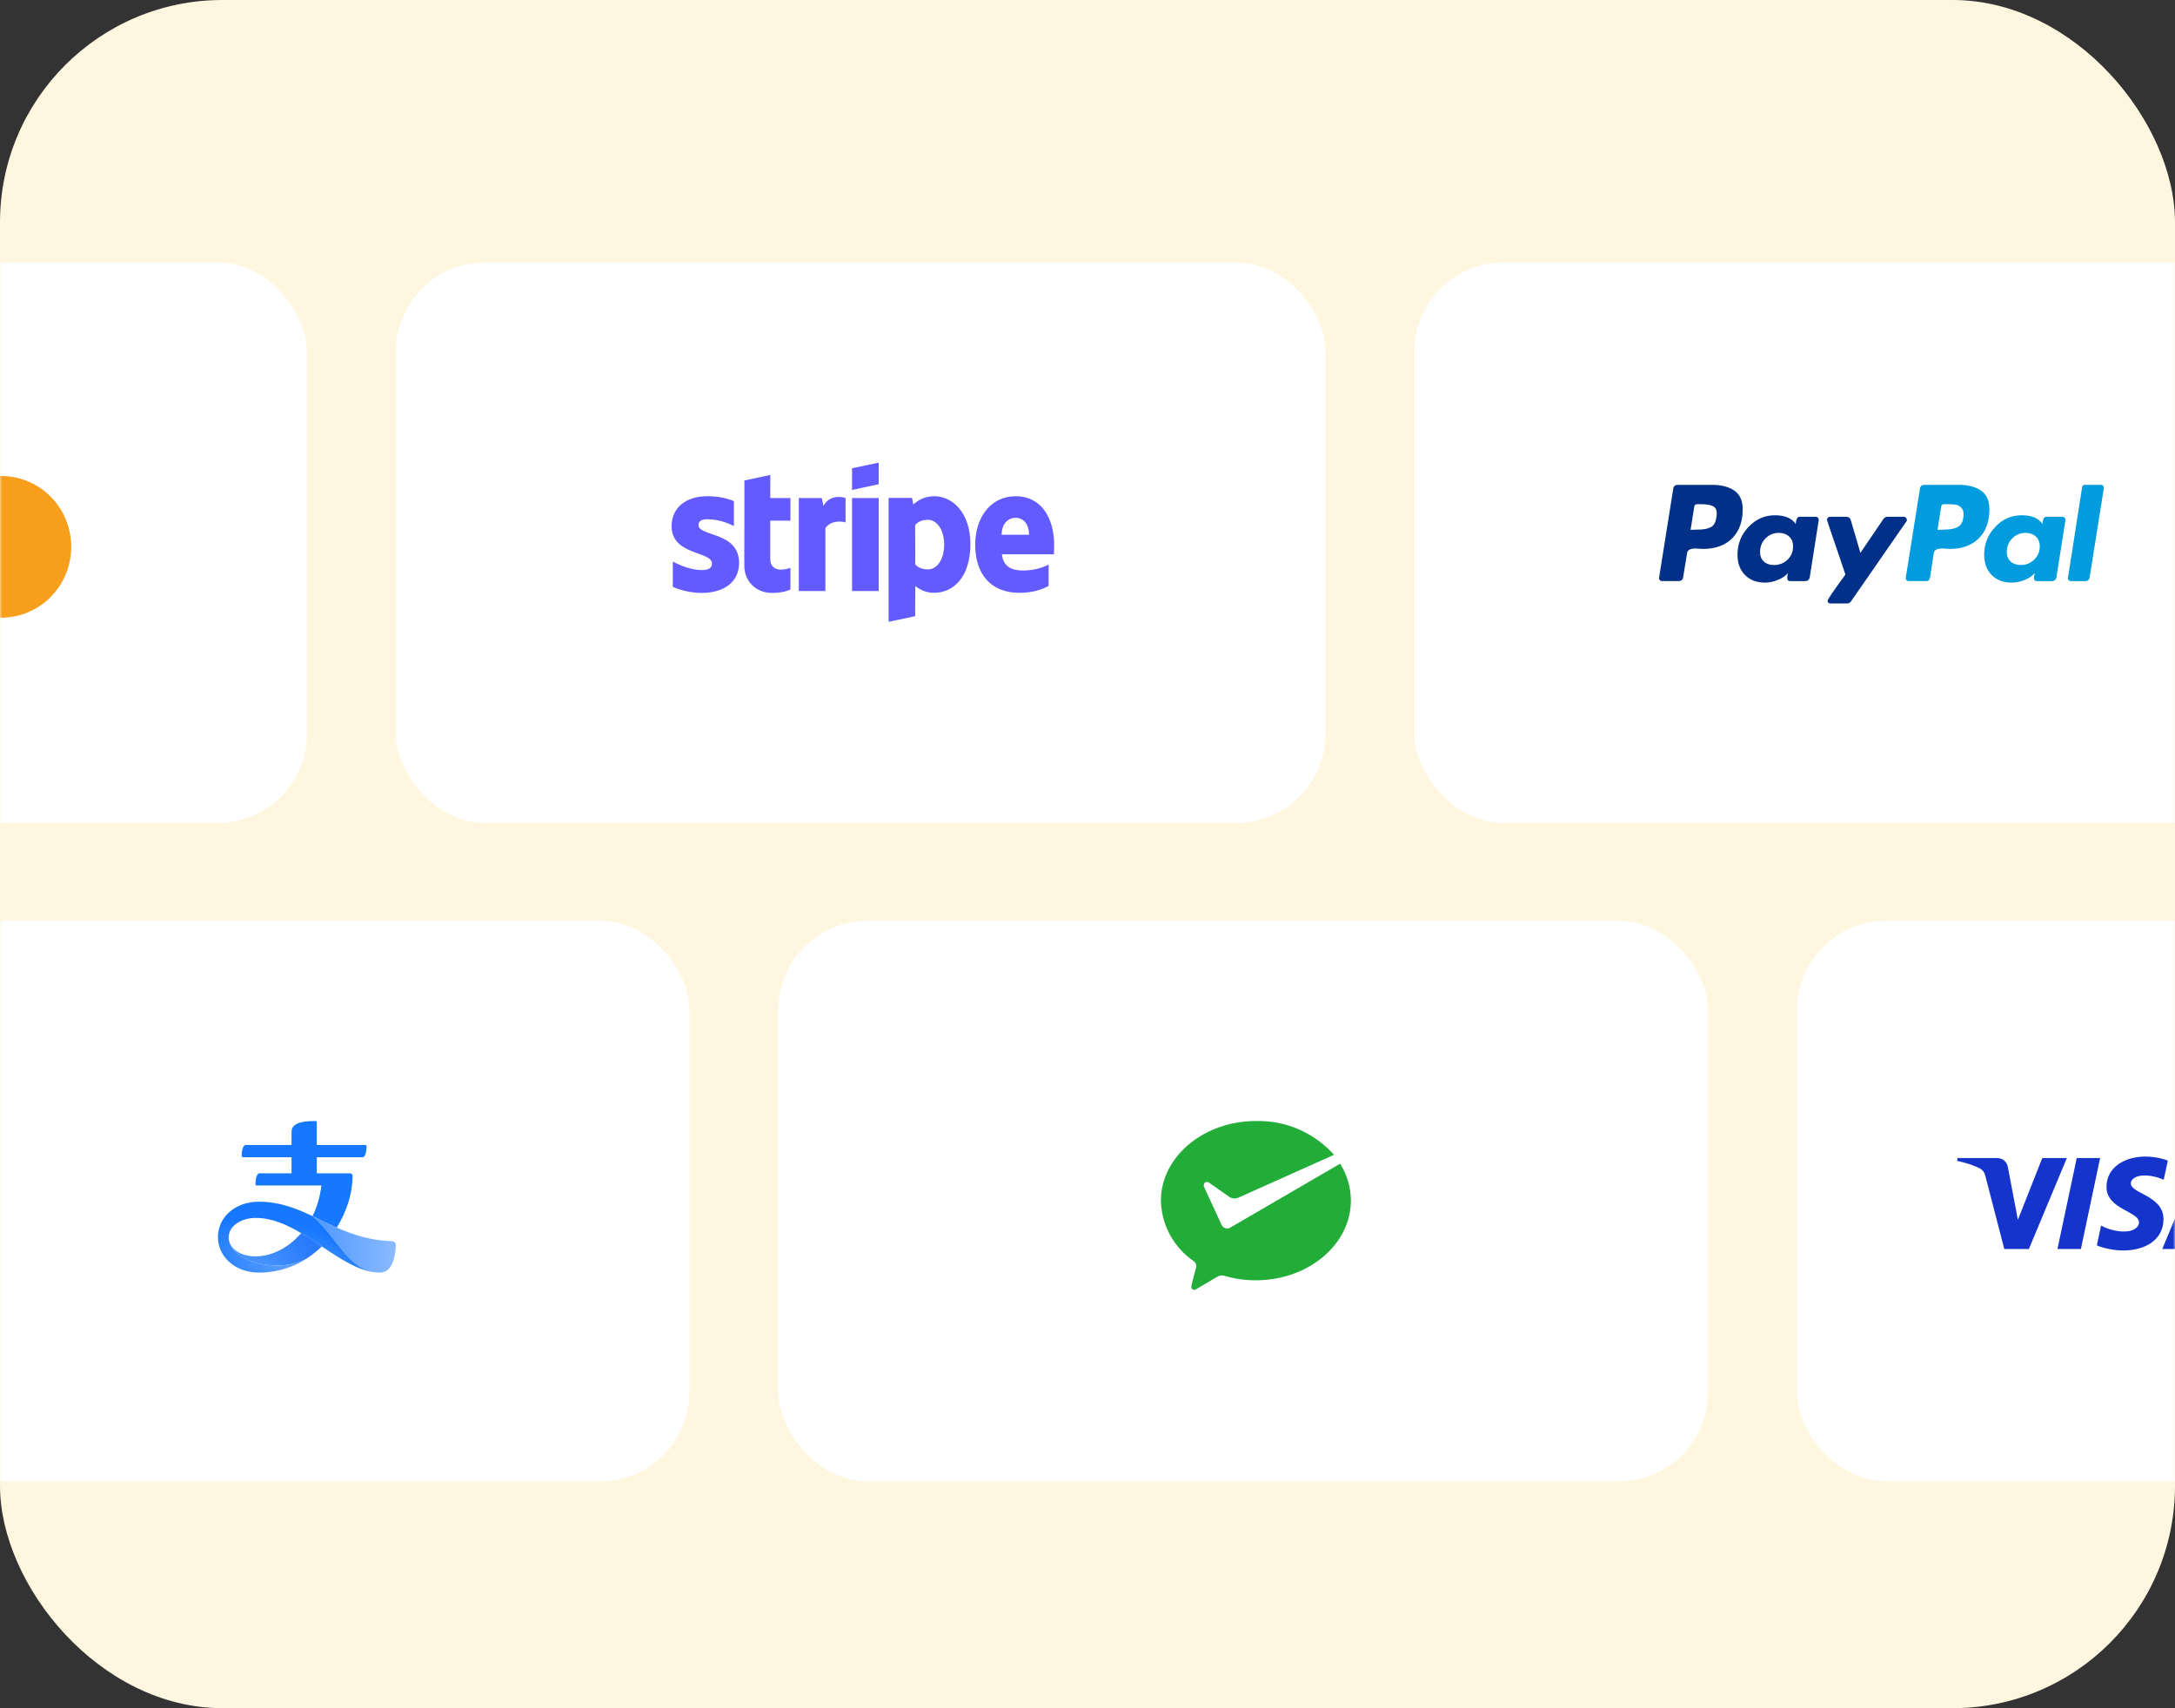
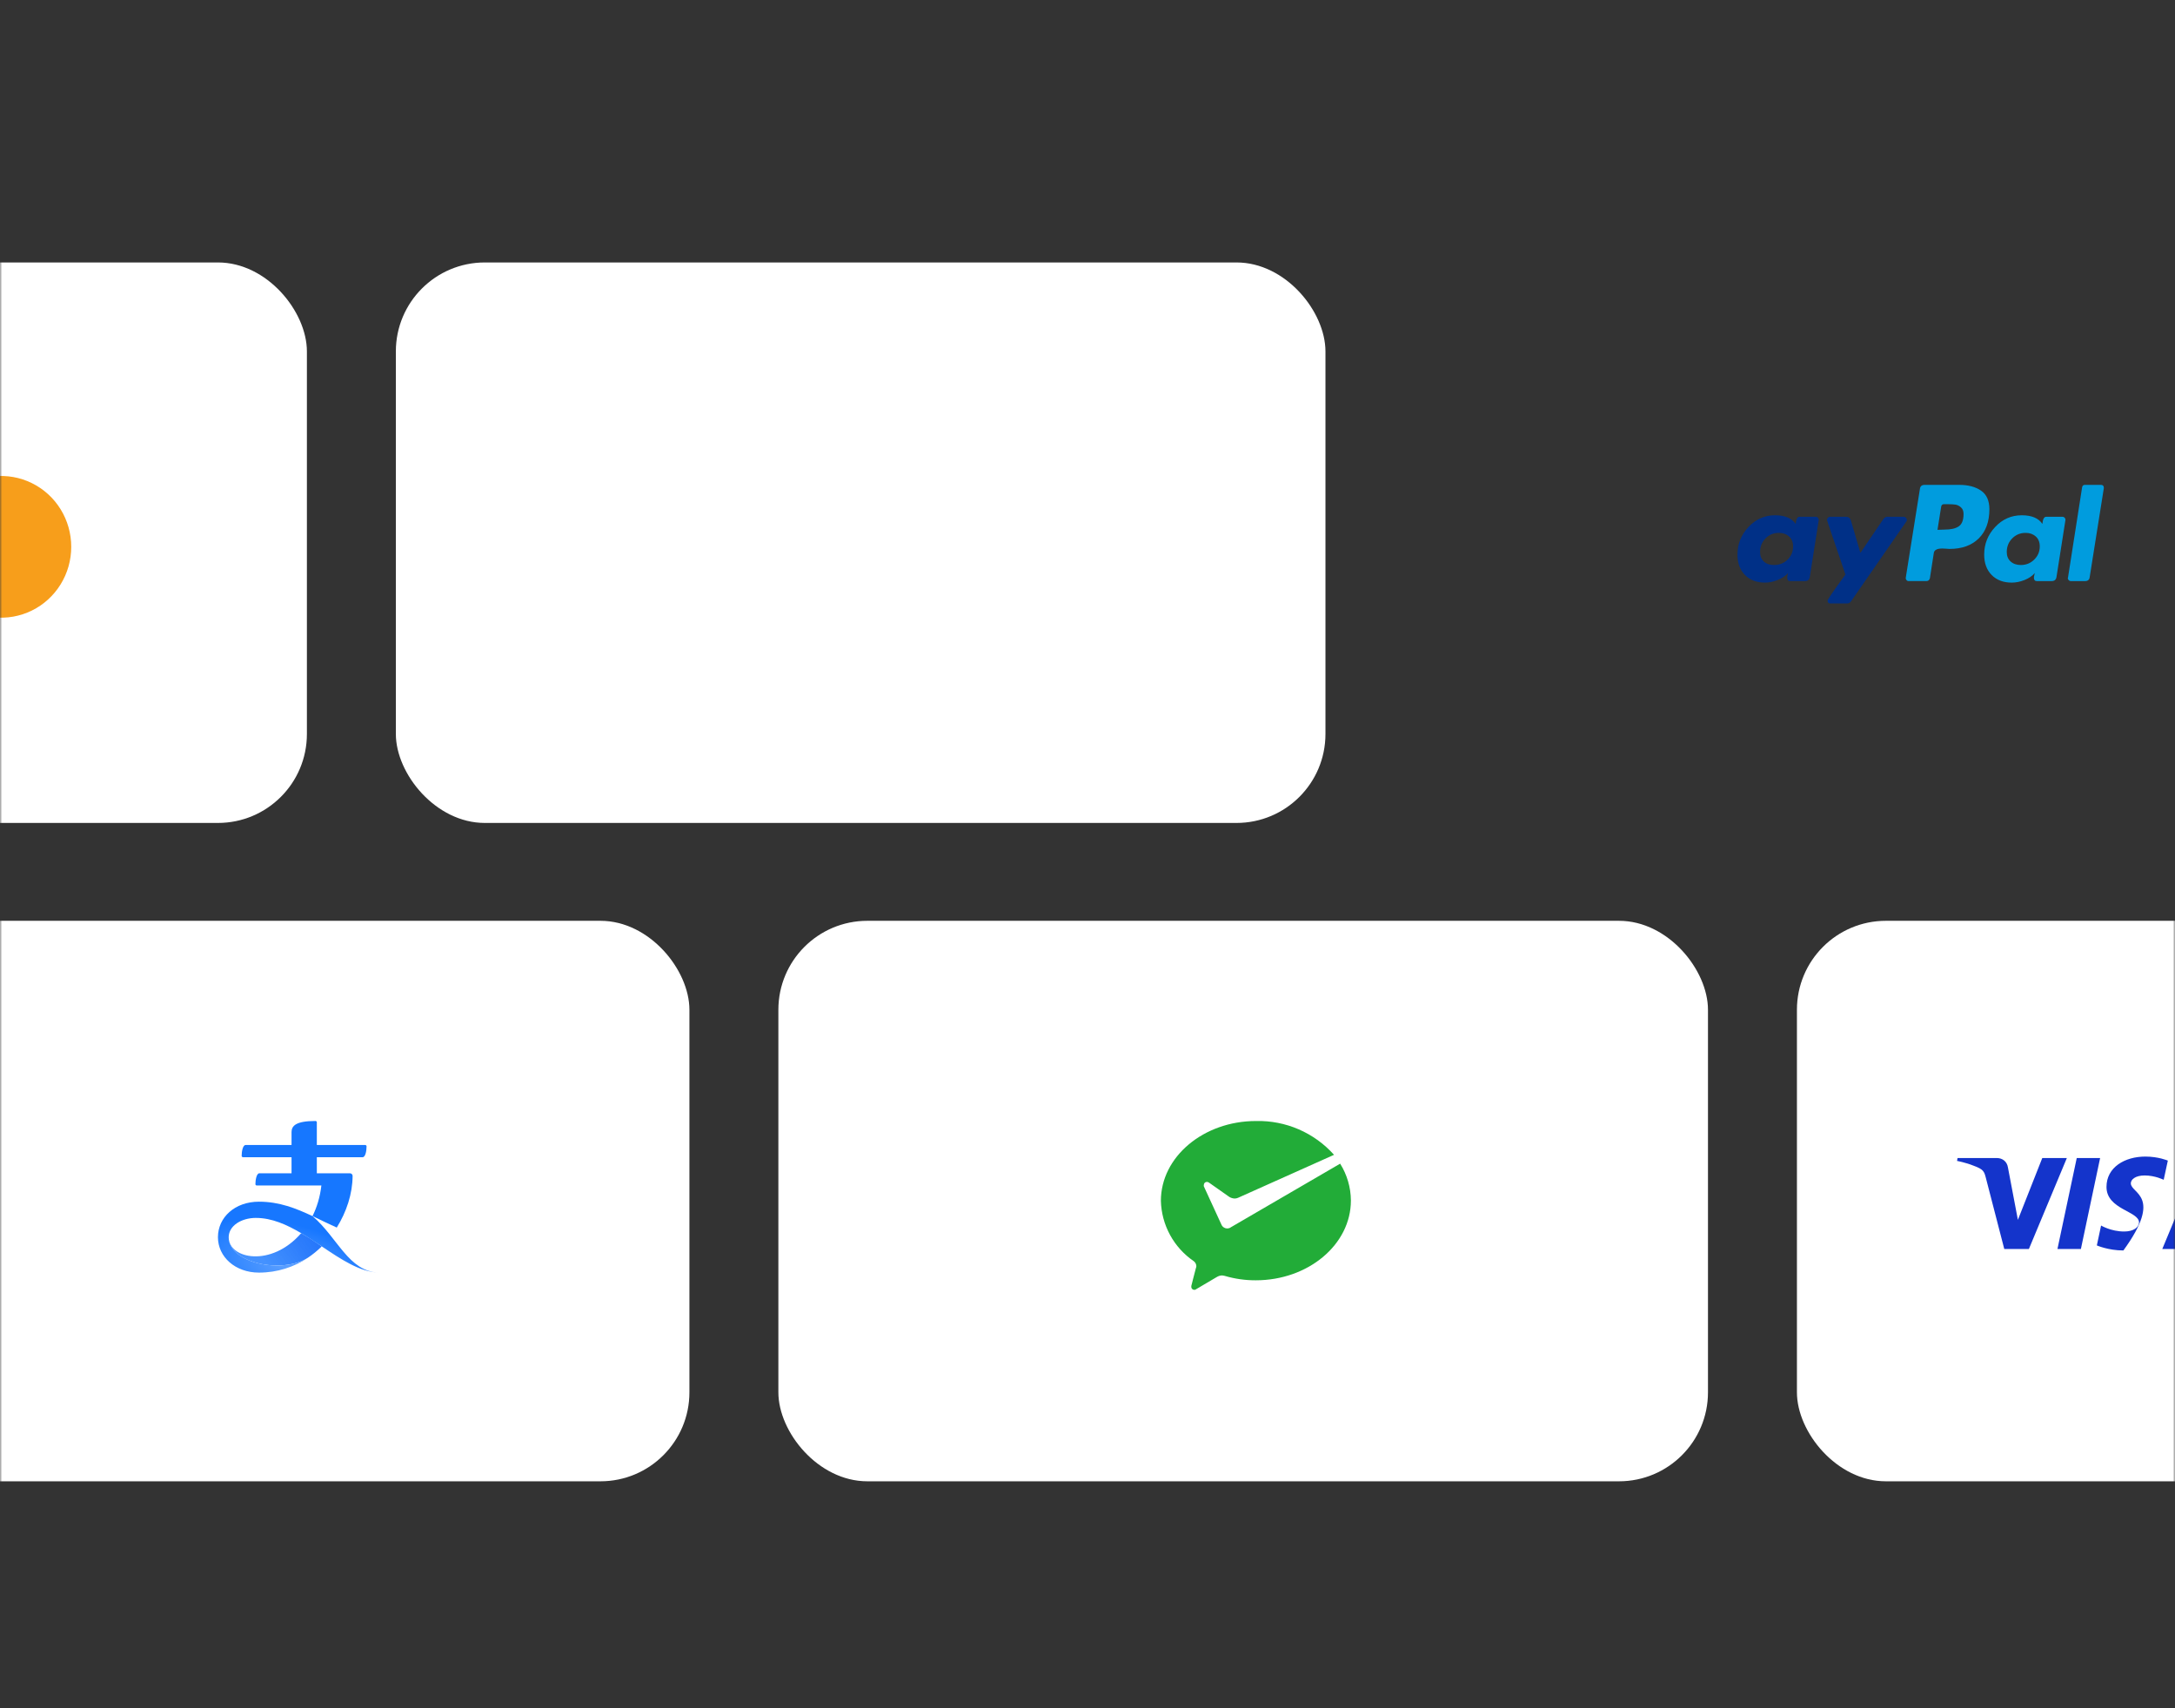
<svg xmlns="http://www.w3.org/2000/svg" width="489" height="384" viewBox="0 0 489 384" fill="none">
  <rect x="0" y="0" width="489" height="384" fill="#333333" stroke="none" />
-   <rect width="489" height="384" rx="50" fill="#FFF6E0" />
  <mask id="mask0_331_1786" style="mask-type:alpha" maskUnits="userSpaceOnUse" x="0" y="0" width="489" height="384">
    <rect width="489" height="384" rx="50" fill="#FFF6E0" />
  </mask>
  <g mask="url(#mask0_331_1786)">
    <rect x="89" y="59" width="209" height="126" rx="20" fill="white" />
    <rect x="-140" y="59" width="209" height="126" rx="20" fill="white" />
    <path d="M16.015 122.928C16.018 125.916 15.189 128.845 13.622 131.378C12.056 133.912 9.815 135.949 7.156 137.255C4.498 138.562 1.529 139.086 -1.41 138.767C-4.349 138.448 -7.14 137.299 -9.463 135.451C-7.593 133.957 -6.082 132.054 -5.043 129.886C-4.004 127.717 -3.464 125.339 -3.464 122.929C-3.464 120.52 -4.004 118.142 -5.043 115.973C-6.082 113.804 -7.593 111.902 -9.463 110.407C-7.14 108.56 -4.349 107.411 -1.41 107.092C1.529 106.773 4.497 107.296 7.156 108.603C9.814 109.909 12.055 111.946 13.622 114.479C15.188 117.013 16.018 119.941 16.015 122.928Z" fill="#F79E1B" />
-     <rect x="318" y="59" width="209" height="126" rx="20" fill="white" />
    <rect x="-54" y="207" width="209" height="126" rx="20" fill="white" />
    <rect x="175" y="207" width="209" height="126" rx="20" fill="white" />
    <rect x="404" y="207" width="209" height="126" rx="20" fill="white" />
-     <path d="M482.337 260C477.722 260 473.597 262.397 473.597 266.827C473.597 271.907 480.912 272.257 480.912 274.809C480.912 275.884 479.683 276.846 477.585 276.846C474.607 276.846 472.381 275.502 472.381 275.502L471.428 279.971C471.428 279.971 473.992 281.107 477.397 281.107C482.443 281.107 486.413 278.592 486.413 274.086C486.413 268.719 479.068 268.378 479.068 266.01C479.068 265.168 480.077 264.246 482.169 264.246C484.53 264.246 486.457 265.223 486.457 265.223L487.389 260.906C487.389 260.906 485.293 260 482.337 260ZM440.112 260.326L440 260.977C440 260.977 441.942 261.334 443.69 262.044C445.942 262.859 446.102 263.333 446.482 264.806L450.614 280.771H456.153L464.687 260.326H459.161L453.677 274.226L451.44 262.444C451.234 261.095 450.195 260.326 448.923 260.326H440.112ZM466.91 260.326L462.574 280.771H467.844L472.165 260.326H466.91ZM496.304 260.326C495.033 260.326 494.359 261.008 493.865 262.199L486.144 280.771H491.671L492.74 277.676H499.473L500.123 280.771H505L500.746 260.326H496.304ZM497.022 265.849L498.661 273.521H494.272L497.022 265.849Z" fill="#1434CB" />
+     <path d="M482.337 260C477.722 260 473.597 262.397 473.597 266.827C473.597 271.907 480.912 272.257 480.912 274.809C480.912 275.884 479.683 276.846 477.585 276.846C474.607 276.846 472.381 275.502 472.381 275.502L471.428 279.971C471.428 279.971 473.992 281.107 477.397 281.107C486.413 268.719 479.068 268.378 479.068 266.01C479.068 265.168 480.077 264.246 482.169 264.246C484.53 264.246 486.457 265.223 486.457 265.223L487.389 260.906C487.389 260.906 485.293 260 482.337 260ZM440.112 260.326L440 260.977C440 260.977 441.942 261.334 443.69 262.044C445.942 262.859 446.102 263.333 446.482 264.806L450.614 280.771H456.153L464.687 260.326H459.161L453.677 274.226L451.44 262.444C451.234 261.095 450.195 260.326 448.923 260.326H440.112ZM466.91 260.326L462.574 280.771H467.844L472.165 260.326H466.91ZM496.304 260.326C495.033 260.326 494.359 261.008 493.865 262.199L486.144 280.771H491.671L492.74 277.676H499.473L500.123 280.771H505L500.746 260.326H496.304ZM497.022 265.849L498.661 273.521H494.272L497.022 265.849Z" fill="#1434CB" />
  </g>
-   <path fill-rule="evenodd" clip-rule="evenodd" d="M237 122.49C237 116.374 234.038 111.549 228.376 111.549C222.691 111.549 219.251 116.374 219.251 122.442C219.251 129.633 223.312 133.264 229.141 133.264C231.983 133.264 234.133 132.619 235.758 131.711V126.933C234.133 127.746 232.27 128.247 229.905 128.247C227.588 128.247 225.533 127.435 225.271 124.616H236.952C236.952 124.306 237 123.063 237 122.49ZM225.199 120.221C225.199 117.521 226.847 116.398 228.352 116.398C229.809 116.398 231.362 117.521 231.362 120.221H225.199ZM210.029 111.549C207.688 111.549 206.183 112.648 205.347 113.412L205.037 111.931H199.781V139.786L205.753 138.519L205.777 131.759C206.637 132.38 207.903 133.264 210.006 133.264C214.282 133.264 218.176 129.824 218.176 122.251C218.152 115.323 214.21 111.549 210.029 111.549ZM208.596 128.008C207.187 128.008 206.351 127.507 205.777 126.886L205.753 118.023C206.374 117.33 207.234 116.852 208.596 116.852C210.77 116.852 212.275 119.289 212.275 122.418C212.275 125.619 210.794 128.008 208.596 128.008ZM191.563 110.139L197.559 108.849V104L191.563 105.266V110.139ZM191.563 111.955H197.559V132.858H191.563V111.955ZM185.137 113.723L184.755 111.955H179.595V132.858H185.567V118.692C186.977 116.852 189.366 117.187 190.106 117.449V111.955C189.342 111.668 186.547 111.143 185.137 113.723ZM173.193 106.771L167.364 108.013L167.34 127.148C167.34 130.684 169.992 133.288 173.527 133.288C175.486 133.288 176.919 132.929 177.708 132.499V127.65C176.943 127.961 173.169 129.059 173.169 125.524V117.043H177.708V111.955H173.169L173.193 106.771ZM157.044 118.023C157.044 117.091 157.808 116.733 159.074 116.733C160.89 116.733 163.183 117.282 164.999 118.262V112.648C163.016 111.859 161.057 111.549 159.074 111.549C154.225 111.549 151 114.081 151 118.309C151 124.903 160.078 123.852 160.078 126.694C160.078 127.793 159.122 128.152 157.784 128.152C155.802 128.152 153.269 127.339 151.263 126.241V131.926C153.484 132.882 155.73 133.288 157.784 133.288C162.753 133.288 166.169 130.827 166.169 126.551C166.146 119.432 157.044 120.698 157.044 118.023Z" fill="#635BFF" />
-   <path d="M389.927 110.294C388.674 109.432 387.038 109 385.02 109H377.208C376.59 109 376.248 109.309 376.183 109.927L373.01 129.847C372.977 130.043 373.026 130.222 373.156 130.384C373.286 130.547 373.449 130.628 373.645 130.628H377.355C378.006 130.628 378.364 130.32 378.429 129.701L379.308 124.331C379.34 124.07 379.454 123.859 379.65 123.696C379.845 123.533 380.089 123.427 380.382 123.378C380.675 123.33 380.951 123.305 381.212 123.305C381.472 123.305 381.781 123.322 382.14 123.354C382.498 123.387 382.726 123.402 382.823 123.402C385.622 123.402 387.819 122.614 389.415 121.035C391.009 119.456 391.807 117.268 391.807 114.468C391.807 112.547 391.18 111.156 389.927 110.293V110.294ZM385.899 116.275C385.736 117.414 385.314 118.162 384.63 118.521C383.946 118.879 382.97 119.058 381.701 119.058L380.089 119.106L380.92 113.882C380.984 113.524 381.196 113.345 381.554 113.345H382.482C383.783 113.345 384.728 113.533 385.314 113.907C385.899 114.281 386.095 115.071 385.899 116.275Z" fill="#003087" />
  <path d="M472.364 109H468.752C468.393 109 468.182 109.179 468.117 109.537L464.943 129.848L464.895 129.946C464.895 130.109 464.96 130.263 465.09 130.41C465.22 130.556 465.383 130.629 465.578 130.629H468.801C469.418 130.629 469.76 130.32 469.826 129.702L473 109.733V109.684C473 109.228 472.787 109.001 472.364 109.001V109Z" fill="#009CDE" />
  <path d="M428.717 116.861C428.717 116.699 428.652 116.544 428.522 116.398C428.392 116.251 428.245 116.178 428.083 116.178H424.323C423.965 116.178 423.672 116.341 423.444 116.666L418.269 124.283L416.121 116.959C415.957 116.439 415.6 116.178 415.047 116.178H411.384C411.221 116.178 411.075 116.251 410.946 116.398C410.815 116.544 410.75 116.699 410.75 116.861C410.75 116.927 411.068 117.887 411.702 119.742C412.337 121.598 413.02 123.6 413.753 125.748C414.485 127.896 414.867 129.036 414.9 129.165C412.231 132.811 410.897 134.764 410.897 135.024C410.897 135.447 411.108 135.658 411.531 135.658H415.291C415.649 135.658 415.942 135.496 416.17 135.17L428.62 117.203C428.685 117.138 428.717 117.025 428.717 116.861V116.861Z" fill="#003087" />
  <path d="M463.724 116.178H460.013C459.557 116.178 459.281 116.715 459.183 117.789C458.336 116.488 456.791 115.836 454.545 115.836C452.201 115.836 450.207 116.715 448.564 118.473C446.92 120.23 446.099 122.298 446.099 124.674C446.099 126.594 446.66 128.124 447.783 129.263C448.906 130.403 450.411 130.972 452.299 130.972C453.243 130.972 454.203 130.776 455.18 130.386C456.156 129.995 456.92 129.475 457.475 128.823C457.475 128.856 457.441 129.002 457.377 129.262C457.311 129.523 457.279 129.719 457.279 129.848C457.279 130.37 457.49 130.629 457.914 130.629H461.283C461.901 130.629 462.259 130.321 462.357 129.702L464.359 116.959C464.391 116.763 464.342 116.585 464.212 116.422C464.081 116.259 463.919 116.178 463.724 116.178ZM457.352 125.796C456.522 126.61 455.521 127.017 454.35 127.017C453.405 127.017 452.641 126.757 452.055 126.236C451.469 125.716 451.176 125 451.176 124.088C451.176 122.884 451.583 121.866 452.397 121.036C453.209 120.206 454.219 119.791 455.424 119.791C456.334 119.791 457.091 120.06 457.694 120.596C458.295 121.134 458.598 121.874 458.598 122.818C458.597 123.99 458.182 124.983 457.352 125.796Z" fill="#009CDE" />
  <path d="M408.26 116.178H404.549C404.093 116.178 403.817 116.715 403.719 117.789C402.84 116.488 401.294 115.836 399.081 115.836C396.737 115.836 394.743 116.715 393.1 118.473C391.456 120.23 390.634 122.298 390.634 124.674C390.634 126.594 391.196 128.124 392.319 129.263C393.442 130.403 394.947 130.972 396.835 130.972C397.746 130.972 398.69 130.776 399.667 130.386C400.643 129.995 401.424 129.475 402.01 128.823C401.88 129.214 401.815 129.556 401.815 129.848C401.815 130.37 402.026 130.629 402.449 130.629H405.818C406.436 130.629 406.795 130.321 406.892 129.702L408.894 116.959C408.926 116.763 408.877 116.585 408.748 116.422C408.617 116.259 408.455 116.178 408.26 116.178ZM401.888 125.821C401.058 126.619 400.041 127.017 398.837 127.017C397.892 127.017 397.136 126.757 396.567 126.236C395.997 125.716 395.712 125 395.712 124.088C395.712 122.884 396.119 121.866 396.933 121.036C397.746 120.206 398.755 119.791 399.96 119.791C400.871 119.791 401.627 120.06 402.23 120.596C402.832 121.134 403.133 121.874 403.133 122.818C403.133 124.023 402.718 125.024 401.888 125.821Z" fill="#003087" />
  <path d="M445.391 110.294C444.137 109.432 442.502 109 440.484 109H432.721C432.07 109 431.712 109.309 431.647 109.927L428.473 129.847C428.44 130.043 428.489 130.222 428.62 130.384C428.749 130.547 428.913 130.628 429.108 130.628H433.111C433.502 130.628 433.762 130.417 433.893 129.994L434.771 124.331C434.804 124.07 434.918 123.859 435.113 123.696C435.309 123.533 435.552 123.427 435.846 123.378C436.138 123.33 436.415 123.305 436.676 123.305C436.936 123.305 437.245 123.322 437.603 123.354C437.961 123.387 438.19 123.402 438.287 123.402C441.086 123.402 443.283 122.614 444.878 121.035C446.473 119.456 447.27 117.268 447.27 114.468C447.27 112.547 446.643 111.156 445.391 110.293V110.294ZM440.386 118.325C439.67 118.813 438.596 119.057 437.164 119.057L435.602 119.106L436.432 113.882C436.496 113.524 436.708 113.345 437.066 113.345H437.945C438.661 113.345 439.23 113.378 439.654 113.443C440.076 113.508 440.484 113.711 440.875 114.053C441.265 114.394 441.46 114.891 441.46 115.542C441.46 116.909 441.102 117.837 440.386 118.325Z" fill="#009CDE" />
  <path d="M82.117 257.401H71.233V252.296C71.233 252.132 71.098 252 70.933 252C66.515 252 65.546 253.089 65.546 254.511V257.401H55.217C54.601 257.401 54.33 258.83 54.331 259.838C54.331 260.005 54.459 260.143 54.627 260.143H65.546V263.757H58.31C57.692 263.757 57.422 265.23 57.424 266.204C57.424 266.367 57.557 266.499 57.72 266.499H72.255C71.959 269.093 71.251 271.393 70.262 273.382C72.047 274.224 73.833 275.127 75.713 275.959C77.907 272.43 79.25 268.386 79.275 264.355C79.277 264.026 79.012 263.757 78.682 263.757H71.233V260.143H81.527C82.143 260.143 82.413 258.772 82.413 257.706C82.413 257.539 82.284 257.401 82.117 257.401Z" fill="#1677FF" />
  <path d="M51.398 278.126C51.388 284.026 63.555 286.405 69.214 282.746C70.337 281.996 71.38 281.14 72.335 280.198C72.143 280.069 71.177 279.366 70.067 278.646C69.255 278.118 68.344 277.593 67.712 277.22C60.935 285.04 51.398 282.968 51.398 278.126Z" fill="url(#paint0_linear_331_1786)" />
-   <path d="M85.429 286.084C88.158 286.084 88.873 282.678 88.999 279.998C89.023 279.474 88.614 279.033 88.09 279.016C80.621 278.782 75.438 275.823 70.262 273.382C75.975 278.284 78.424 286.084 85.429 286.084Z" fill="url(#paint1_linear_331_1786)" />
  <path d="M57.561 273.792C61.078 273.792 64.451 275.284 67.728 277.23C69.287 278.156 70.826 279.185 72.355 280.203C76.697 283.111 80.906 285.932 85.111 286.079C78.364 285.835 75.902 278.212 70.281 273.395C66.541 271.633 62.805 270.142 58.219 270.142C52.807 270.142 49 273.665 49 278.131C49 282.546 52.893 286.084 58.219 286.084C62.398 286.084 66.123 284.822 69.226 282.754C63.554 286.395 51.416 284.022 51.416 278.131C51.416 275.605 54.193 273.787 57.561 273.787V273.792Z" fill="url(#paint2_radial_331_1786)" />
  <path fill-rule="evenodd" clip-rule="evenodd" d="M301.303 261.594L276.697 275.913L276.55 276.014C276.349 276.111 276.129 276.161 275.906 276.161C275.651 276.16 275.402 276.09 275.183 275.959C274.965 275.827 274.785 275.64 274.664 275.416L274.574 275.213L270.655 266.687C270.633 266.59 270.633 266.49 270.655 266.393C270.652 266.301 270.668 266.21 270.701 266.124C270.735 266.039 270.785 265.961 270.849 265.895C270.914 265.83 270.991 265.778 271.076 265.743C271.161 265.709 271.252 265.691 271.344 265.693C271.505 265.702 271.661 265.752 271.796 265.84L276.403 269.081C276.766 269.298 277.178 269.418 277.6 269.431C277.853 269.427 278.102 269.374 278.334 269.273L299.926 259.606C297.727 257.146 295.02 255.192 291.992 253.88C288.964 252.568 285.687 251.929 282.388 252.006C270.61 252.006 261 260.035 261 269.95C261.069 272.632 261.773 275.258 263.055 277.614C264.337 279.97 266.16 281.988 268.374 283.501C268.553 283.632 268.699 283.802 268.803 283.998C268.906 284.193 268.964 284.41 268.973 284.631C268.965 284.786 268.93 284.939 268.871 285.082C268.532 286.426 267.934 288.617 267.934 288.719C267.873 288.897 267.839 289.084 267.832 289.272C267.83 289.364 267.848 289.455 267.882 289.54C267.917 289.625 267.969 289.702 268.034 289.767C268.1 289.831 268.178 289.882 268.263 289.915C268.349 289.948 268.44 289.964 268.532 289.961C268.678 289.966 268.82 289.913 268.927 289.814L273.58 287.07C273.922 286.863 274.31 286.743 274.709 286.72C274.927 286.732 275.142 286.767 275.353 286.822C277.619 287.489 279.97 287.824 282.332 287.815C294.121 287.815 303.72 279.797 303.72 269.871C303.694 266.942 302.858 264.077 301.303 261.594Z" fill="#22AC38" />
  <defs>
    <linearGradient id="paint0_linear_331_1786" x1="62.624" y1="288.22" x2="91.399" y2="267.92" gradientUnits="userSpaceOnUse">
      <stop stop-color="#1677FF" stop-opacity="0.8" />
      <stop offset="0.037" stop-color="#1374FE" stop-opacity="0.807" />
      <stop offset="0.26" stop-color="#0866FB" stop-opacity="0.852" />
      <stop offset="0.534" stop-color="#025DF9" stop-opacity="0.907" />
      <stop offset="1" stop-color="#005BF8" />
    </linearGradient>
    <linearGradient id="paint1_linear_331_1786" x1="49" y1="269.042" x2="89" y2="269.042" gradientUnits="userSpaceOnUse">
      <stop offset="0.117" stop-color="#1677FF" />
      <stop offset="1" stop-color="#1677FF" stop-opacity="0.5" />
    </linearGradient>
    <radialGradient id="paint2_radial_331_1786" cx="0" cy="0" r="1" gradientUnits="userSpaceOnUse" gradientTransform="translate(64.729 284.955) rotate(-76.299) scale(9.82 22.243)">
      <stop stop-color="#5CA0FF" />
      <stop offset="1" stop-color="#1777FF" />
    </radialGradient>
  </defs>
</svg>